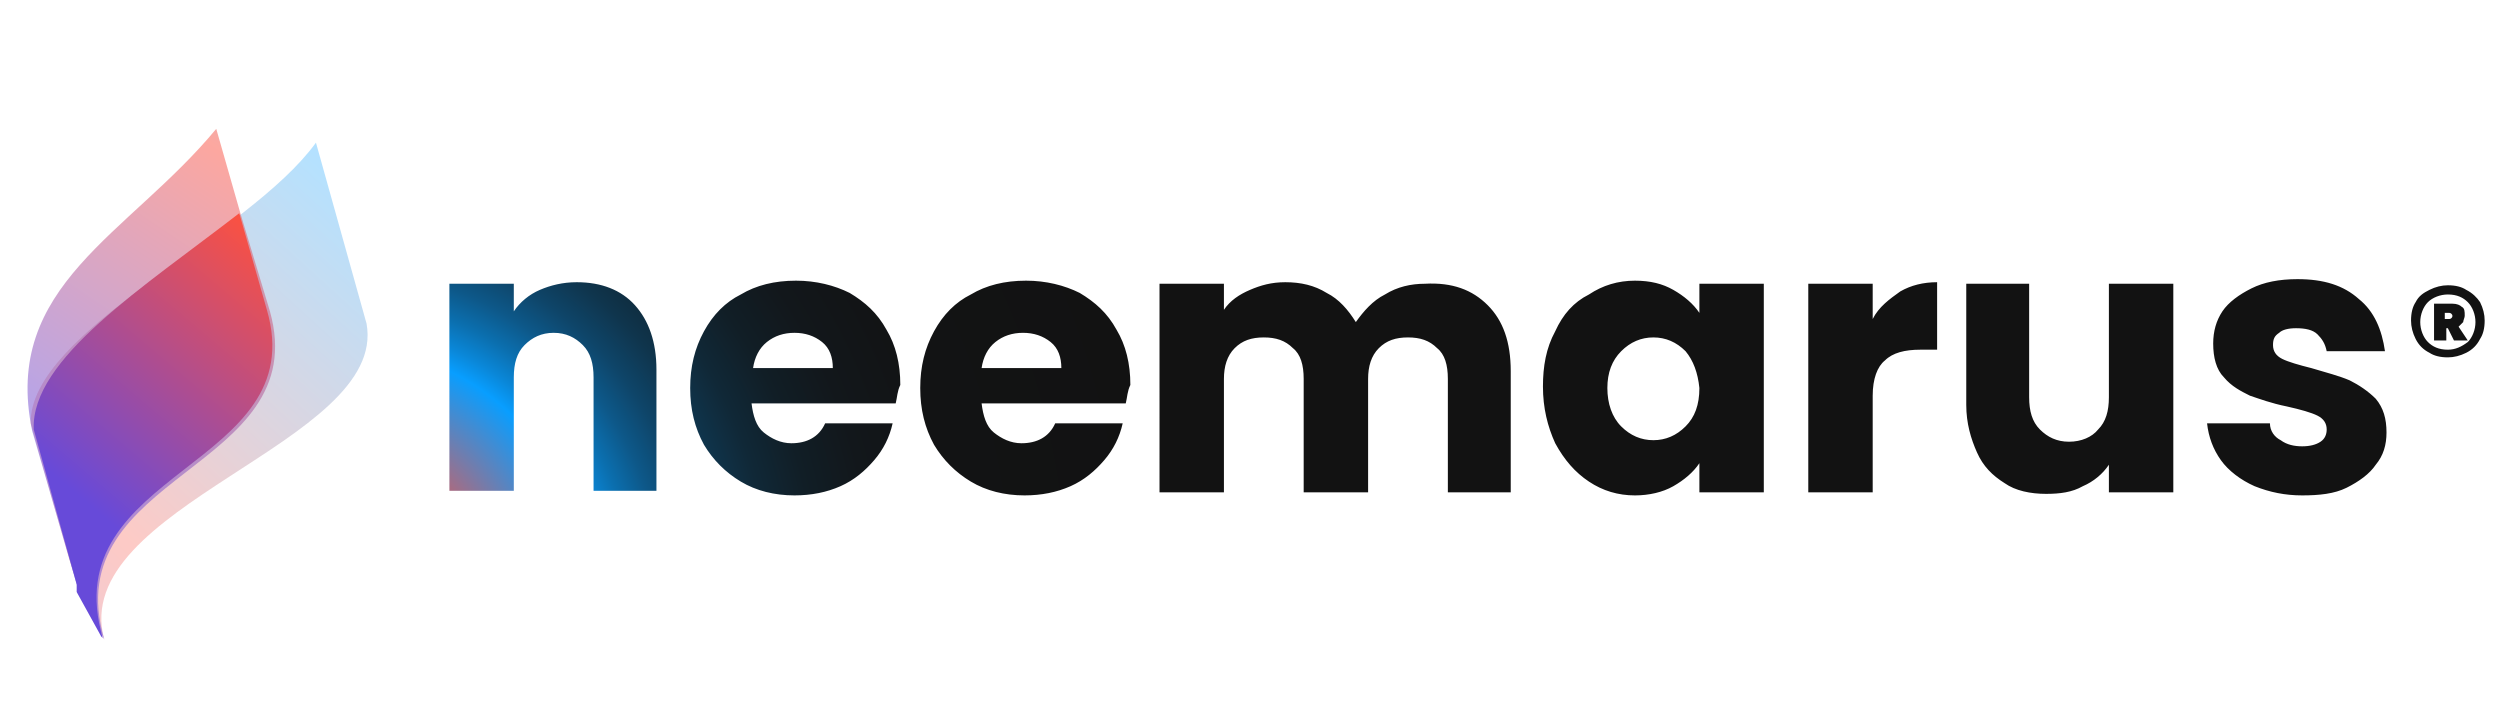
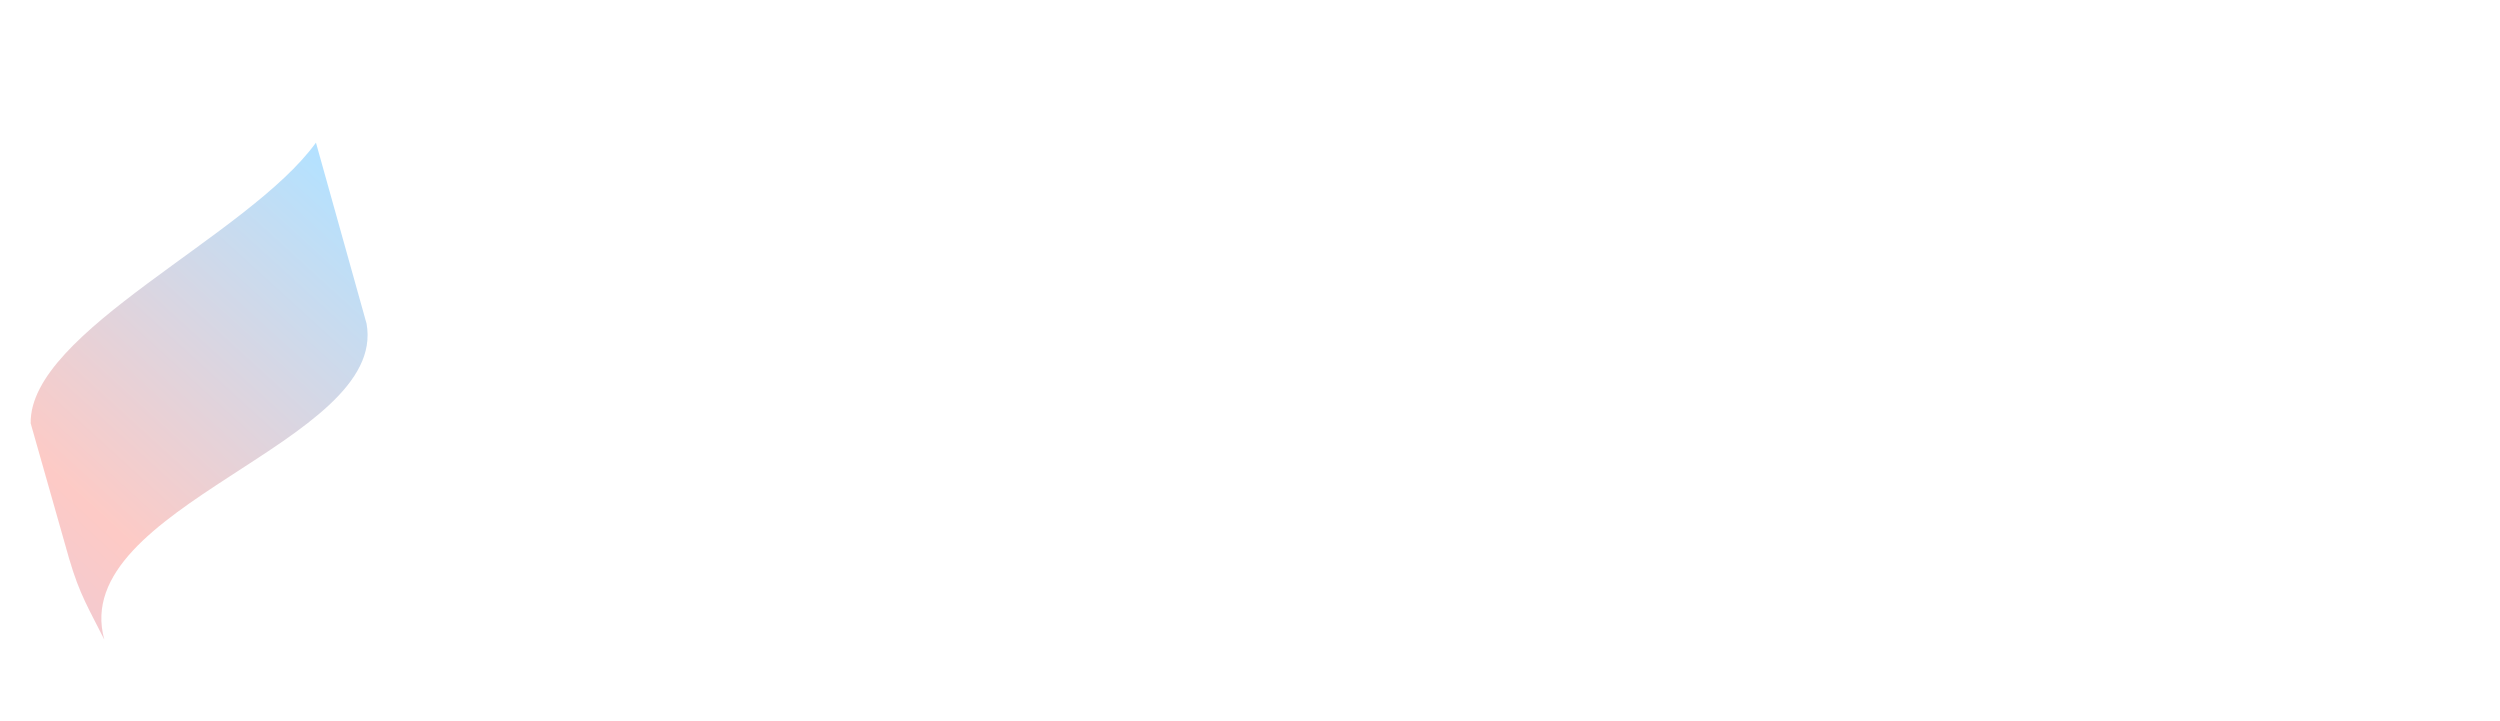
<svg xmlns="http://www.w3.org/2000/svg" version="1.1" id="Calque_1" x="0px" y="0px" viewBox="0 0 163 47" style="enable-background:new 0 0 163 47;" xml:space="preserve">
  <style type="text/css">
	.st0{opacity:0.3;fill-rule:evenodd;clip-rule:evenodd;fill:url(#SVGID_1_);enable-background:new    ;}
	
		.st1{opacity:0.5;fill-rule:evenodd;clip-rule:evenodd;fill:url(#SVGID_00000153679763845006686670000004976541764826457510_);enable-background:new    ;}
	.st2{fill-rule:evenodd;clip-rule:evenodd;fill:url(#SVGID_00000024685623605102582760000008280035082829647290_);}
	.st3{fill:url(#SVGID_00000044136903958327457070000000062480113053388417_);}
</style>
  <linearGradient id="SVGID_1_" gradientUnits="userSpaceOnUse" x1="-19.854" y1="837.646" x2="26.093" y2="808.975" gradientTransform="matrix(0.963 -0.271 0.271 0.963 -220.72 -758.941)">
    <stop offset="0" style="stop-color:#674AD9" />
    <stop offset="0.505" style="stop-color:#FB5141" />
    <stop offset="1" style="stop-color:#089EFF" />
  </linearGradient>
  <path class="st0" d="M20.6,9.3C16.2,15.4,1.9,21.6,2,27.6l2.5,8.8c0.7,2.4,1.3,3.3,2.3,5.3C4.4,33,25.3,28.9,23.9,21.1L20.6,9.3z" />
  <linearGradient id="SVGID_00000134956155636275305880000008470634345463633315_" gradientUnits="userSpaceOnUse" x1="3.693" y1="820.756" x2="37.153" y2="792.395" gradientTransform="matrix(0.963 -0.271 0.271 0.963 -220.72 -758.941)">
    <stop offset="0" style="stop-color:#674AD9" />
    <stop offset="0.505" style="stop-color:#FB5141" />
    <stop offset="1" style="stop-color:#089EFF" />
  </linearGradient>
-   <path style="opacity:0.5;fill-rule:evenodd;clip-rule:evenodd;fill:url(#SVGID_00000134956155636275305880000008470634345463633315_);enable-background:new    ;" d="  M6.8,41.7c-3.2-10.9,13.7-11,10.8-21.4L15.7,14l-1.6-5.6c-5.7,6.9-14,10.2-12,19.7L5,38.1" />
  <linearGradient id="SVGID_00000076577334611208636020000001896731319861359525_" gradientUnits="userSpaceOnUse" x1="2.853" y1="29.282" x2="36.967" y2="6.253" gradientTransform="matrix(0.963 -0.271 0.271 0.963 -5.262 5.153)">
    <stop offset="0" style="stop-color:#674AD9" />
    <stop offset="0.505" style="stop-color:#FB5141" />
    <stop offset="1" style="stop-color:#089EFF" />
  </linearGradient>
-   <path style="fill-rule:evenodd;clip-rule:evenodd;fill:url(#SVGID_00000076577334611208636020000001896731319861359525_);" d="  M5.8,40.1L5.8,40.1L5.8,40.1z M5.4,39.2c0,0.1,0,0.1,0,0.1L5.4,39.2z M5.2,38.8c0,0.1,0,0.1,0,0.1L5.2,38.8z M5.2,38.6  c0,0.1,0,0.1,0,0.1L5.2,38.6z M5.1,38.5c0,0.1,0,0.1,0,0.1L5.1,38.5z M5.1,38.3c0,0.1,0,0.1,0,0.1L5.1,38.3z M5.4,39.4 M5.3,39.3   M6.6,41.5L6.6,41.5L6.6,41.5L6.6,41.5l0.1,0.1c-3.2-11,13.7-11.1,10.7-21.4l-1.8-6.3C9.4,18.7,2,23.4,2.2,28L5,38.1  c0,0.1,0,0.1,0,0.1s0,0.1,0,0.1l0,0l0,0c0,0.1,0,0.1,0,0.1l0,0c0,0.1,0,0.1,0,0.1s0,0.1,0,0.1l0,0" />
  <radialGradient id="SVGID_00000003816074950260325040000013275072546147407026_" cx="22.232" cy="38.5" r="54.657" gradientUnits="userSpaceOnUse">
    <stop offset="0" style="stop-color:#674AD9" />
    <stop offset="3.789248e-02" style="stop-color:#A24D9D" />
    <stop offset="7.356806e-02" style="stop-color:#D24F6B" />
    <stop offset="0.101" style="stop-color:#F0504C" />
    <stop offset="0.116" style="stop-color:#FB5141" />
    <stop offset="0.292" style="stop-color:#089EFF" />
    <stop offset="0.317" style="stop-color:#0A87D8" />
    <stop offset="0.348" style="stop-color:#0B6FAF" />
    <stop offset="0.383" style="stop-color:#0D5889" />
    <stop offset="0.421" style="stop-color:#0E4569" />
    <stop offset="0.464" style="stop-color:#0F354D" />
    <stop offset="0.511" style="stop-color:#102837" />
    <stop offset="0.567" style="stop-color:#111E26" />
    <stop offset="0.635" style="stop-color:#12171B" />
    <stop offset="0.732" style="stop-color:#121314" />
    <stop offset="0.999" style="stop-color:#121212" />
  </radialGradient>
-   <path style="fill:url(#SVGID_00000003816074950260325040000013275072546147407026_);" d="M41.4,19.9c0.9,1,1.4,2.4,1.4,4.2v7.9h-4.1  v-7.4c0-0.9-0.2-1.6-0.7-2.1c-0.5-0.5-1.1-0.8-1.9-0.8c-0.8,0-1.4,0.3-1.9,0.8c-0.5,0.5-0.7,1.2-0.7,2.1v7.4h-4.2V18.5h4.2v1.8  c0.4-0.6,1-1.1,1.7-1.4c0.7-0.3,1.5-0.5,2.4-0.5C39.2,18.4,40.5,18.9,41.4,19.9z M58.4,26.3H49c0.1,0.8,0.3,1.5,0.8,1.9  c0.5,0.4,1.1,0.7,1.8,0.7c1,0,1.8-0.4,2.2-1.3h4.4C58,28.5,57.6,29.3,57,30c-0.6,0.7-1.3,1.3-2.2,1.7c-0.9,0.4-1.9,0.6-3,0.6  c-1.3,0-2.5-0.3-3.5-0.9c-1-0.6-1.8-1.4-2.4-2.4c-0.6-1.1-0.9-2.3-0.9-3.7s0.3-2.6,0.9-3.7c0.6-1.1,1.4-1.9,2.4-2.4  c1-0.6,2.2-0.9,3.6-0.9c1.3,0,2.5,0.3,3.5,0.8c1,0.6,1.8,1.3,2.4,2.4c0.6,1,0.9,2.2,0.9,3.6C58.5,25.5,58.5,25.9,58.4,26.3z   M54.3,24c0-0.7-0.2-1.3-0.7-1.7c-0.5-0.4-1.1-0.6-1.8-0.6c-0.7,0-1.3,0.2-1.8,0.6c-0.5,0.4-0.8,1-0.9,1.7H54.3z M73.4,26.3H64  c0.1,0.8,0.3,1.5,0.8,1.9c0.5,0.4,1.1,0.7,1.8,0.7c1,0,1.8-0.4,2.2-1.3h4.4c-0.2,0.9-0.6,1.7-1.2,2.4c-0.6,0.7-1.3,1.3-2.2,1.7  c-0.9,0.4-1.9,0.6-3,0.6c-1.3,0-2.5-0.3-3.5-0.9c-1-0.6-1.8-1.4-2.4-2.4c-0.6-1.1-0.9-2.3-0.9-3.7s0.3-2.6,0.9-3.7  c0.6-1.1,1.4-1.9,2.4-2.4c1-0.6,2.2-0.9,3.6-0.9c1.3,0,2.5,0.3,3.5,0.8c1,0.6,1.8,1.3,2.4,2.4c0.6,1,0.9,2.2,0.9,3.6  C73.5,25.5,73.5,25.9,73.4,26.3z M69.2,24c0-0.7-0.2-1.3-0.7-1.7c-0.5-0.4-1.1-0.6-1.8-0.6c-0.7,0-1.3,0.2-1.8,0.6  c-0.5,0.4-0.8,1-0.9,1.7H69.2z M97,19.9c1,1,1.5,2.4,1.5,4.3v7.9h-4.1v-7.4c0-0.9-0.2-1.6-0.7-2c-0.5-0.5-1.1-0.7-1.9-0.7  c-0.8,0-1.4,0.2-1.9,0.7c-0.5,0.5-0.7,1.2-0.7,2v7.4H85v-7.4c0-0.9-0.2-1.6-0.7-2c-0.5-0.5-1.1-0.7-1.9-0.7s-1.4,0.2-1.9,0.7  c-0.5,0.5-0.7,1.2-0.7,2v7.4h-4.2V18.5h4.2v1.7c0.4-0.6,1-1,1.7-1.3c0.7-0.3,1.4-0.5,2.3-0.5c1,0,1.9,0.2,2.7,0.7  c0.8,0.4,1.4,1.1,1.9,1.9c0.5-0.7,1.1-1.4,1.9-1.8c0.8-0.5,1.7-0.7,2.6-0.7C94.7,18.4,96,18.9,97,19.9z M101.4,21.6  c0.5-1.1,1.2-1.9,2.2-2.4c0.9-0.6,1.9-0.9,3-0.9c1,0,1.8,0.2,2.5,0.6c0.7,0.4,1.3,0.9,1.7,1.5v-1.9h4.2v13.6h-4.2v-1.9  c-0.4,0.6-1,1.1-1.7,1.5c-0.7,0.4-1.6,0.6-2.5,0.6c-1.1,0-2.1-0.3-3-0.9c-0.9-0.6-1.6-1.4-2.2-2.5c-0.5-1.1-0.8-2.3-0.8-3.7  C100.6,23.9,100.8,22.7,101.4,21.6z M109.9,22.9c-0.6-0.6-1.3-0.9-2.1-0.9c-0.8,0-1.5,0.3-2.1,0.9s-0.9,1.4-0.9,2.4  c0,1,0.3,1.9,0.9,2.5c0.6,0.6,1.3,0.9,2.1,0.9c0.8,0,1.5-0.3,2.1-0.9c0.6-0.6,0.9-1.4,0.9-2.5C110.7,24.3,110.4,23.5,109.9,22.9z   M123.9,19c0.7-0.4,1.5-0.6,2.4-0.6v4.4h-1.1c-1,0-1.8,0.2-2.3,0.7c-0.5,0.4-0.8,1.2-0.8,2.3v6.3h-4.2V18.5h4.2v2.3  C122.5,20,123.2,19.5,123.9,19z M141.7,18.5v13.6h-4.2v-1.8c-0.4,0.6-1,1.1-1.7,1.4c-0.7,0.4-1.5,0.5-2.4,0.5c-1,0-2-0.2-2.7-0.7  c-0.8-0.5-1.4-1.1-1.8-2c-0.4-0.9-0.7-1.9-0.7-3.1v-7.9h4.1v7.4c0,0.9,0.2,1.6,0.7,2.1c0.5,0.5,1.1,0.8,1.9,0.8  c0.8,0,1.5-0.3,1.9-0.8c0.5-0.5,0.7-1.2,0.7-2.1v-7.4H141.7z M147,31.7c-0.9-0.4-1.7-1-2.2-1.7c-0.5-0.7-0.8-1.5-0.9-2.4h4.1  c0,0.5,0.3,0.9,0.7,1.1c0.4,0.3,0.9,0.4,1.4,0.4c0.5,0,0.9-0.1,1.2-0.3c0.3-0.2,0.4-0.5,0.4-0.8c0-0.4-0.2-0.7-0.6-0.9  c-0.4-0.2-1.1-0.4-2-0.6c-1-0.2-1.8-0.5-2.4-0.7c-0.6-0.3-1.2-0.6-1.7-1.2c-0.5-0.5-0.7-1.3-0.7-2.2c0-0.8,0.2-1.5,0.6-2.1  c0.4-0.6,1.1-1.1,1.9-1.5c0.8-0.4,1.8-0.6,3-0.6c1.7,0,3,0.4,4,1.3c1,0.8,1.5,2,1.7,3.4h-3.8c-0.1-0.5-0.3-0.8-0.6-1.1  c-0.3-0.3-0.8-0.4-1.4-0.4c-0.5,0-0.9,0.1-1.1,0.3c-0.3,0.2-0.4,0.4-0.4,0.8c0,0.4,0.2,0.7,0.6,0.9c0.4,0.2,1.1,0.4,1.9,0.6  c1,0.3,1.8,0.5,2.5,0.8c0.6,0.3,1.2,0.7,1.7,1.2c0.5,0.6,0.7,1.3,0.7,2.2c0,0.8-0.2,1.5-0.7,2.1c-0.4,0.6-1.1,1.1-1.9,1.5  c-0.8,0.4-1.8,0.5-2.9,0.5C149,32.3,148,32.1,147,31.7z M160.8,18.9c0.4,0.2,0.7,0.5,0.9,0.8c0.2,0.4,0.3,0.8,0.3,1.2  c0,0.5-0.1,0.9-0.3,1.2c-0.2,0.4-0.5,0.7-0.9,0.9c-0.4,0.2-0.8,0.3-1.2,0.3c-0.5,0-0.9-0.1-1.2-0.3c-0.4-0.2-0.7-0.5-0.9-0.9  c-0.2-0.4-0.3-0.8-0.3-1.2c0-0.5,0.1-0.9,0.3-1.2c0.2-0.4,0.5-0.6,0.9-0.8c0.4-0.2,0.8-0.3,1.2-0.3  C160.1,18.6,160.5,18.7,160.8,18.9z M160.9,22.3c0.3-0.3,0.5-0.8,0.5-1.3c0-0.5-0.2-1-0.5-1.3c-0.3-0.3-0.7-0.5-1.3-0.5  c-0.5,0-1,0.2-1.3,0.5c-0.3,0.3-0.5,0.8-0.5,1.3c0,0.5,0.2,1,0.5,1.3c0.3,0.3,0.7,0.5,1.3,0.5C160.1,22.8,160.5,22.6,160.9,22.3z   M160.6,21c-0.1,0.1-0.2,0.2-0.3,0.3l0.6,0.9h-0.9l-0.4-0.8h-0.1v0.8h-0.8v-2.4h1.2c0.3,0,0.5,0.1,0.6,0.2c0.2,0.1,0.2,0.3,0.2,0.6  C160.7,20.7,160.6,20.9,160.6,21z M159.4,20.8h0.3c0.1,0,0.2-0.1,0.2-0.2c0-0.1-0.1-0.2-0.2-0.2h-0.3V20.8z" />
</svg>